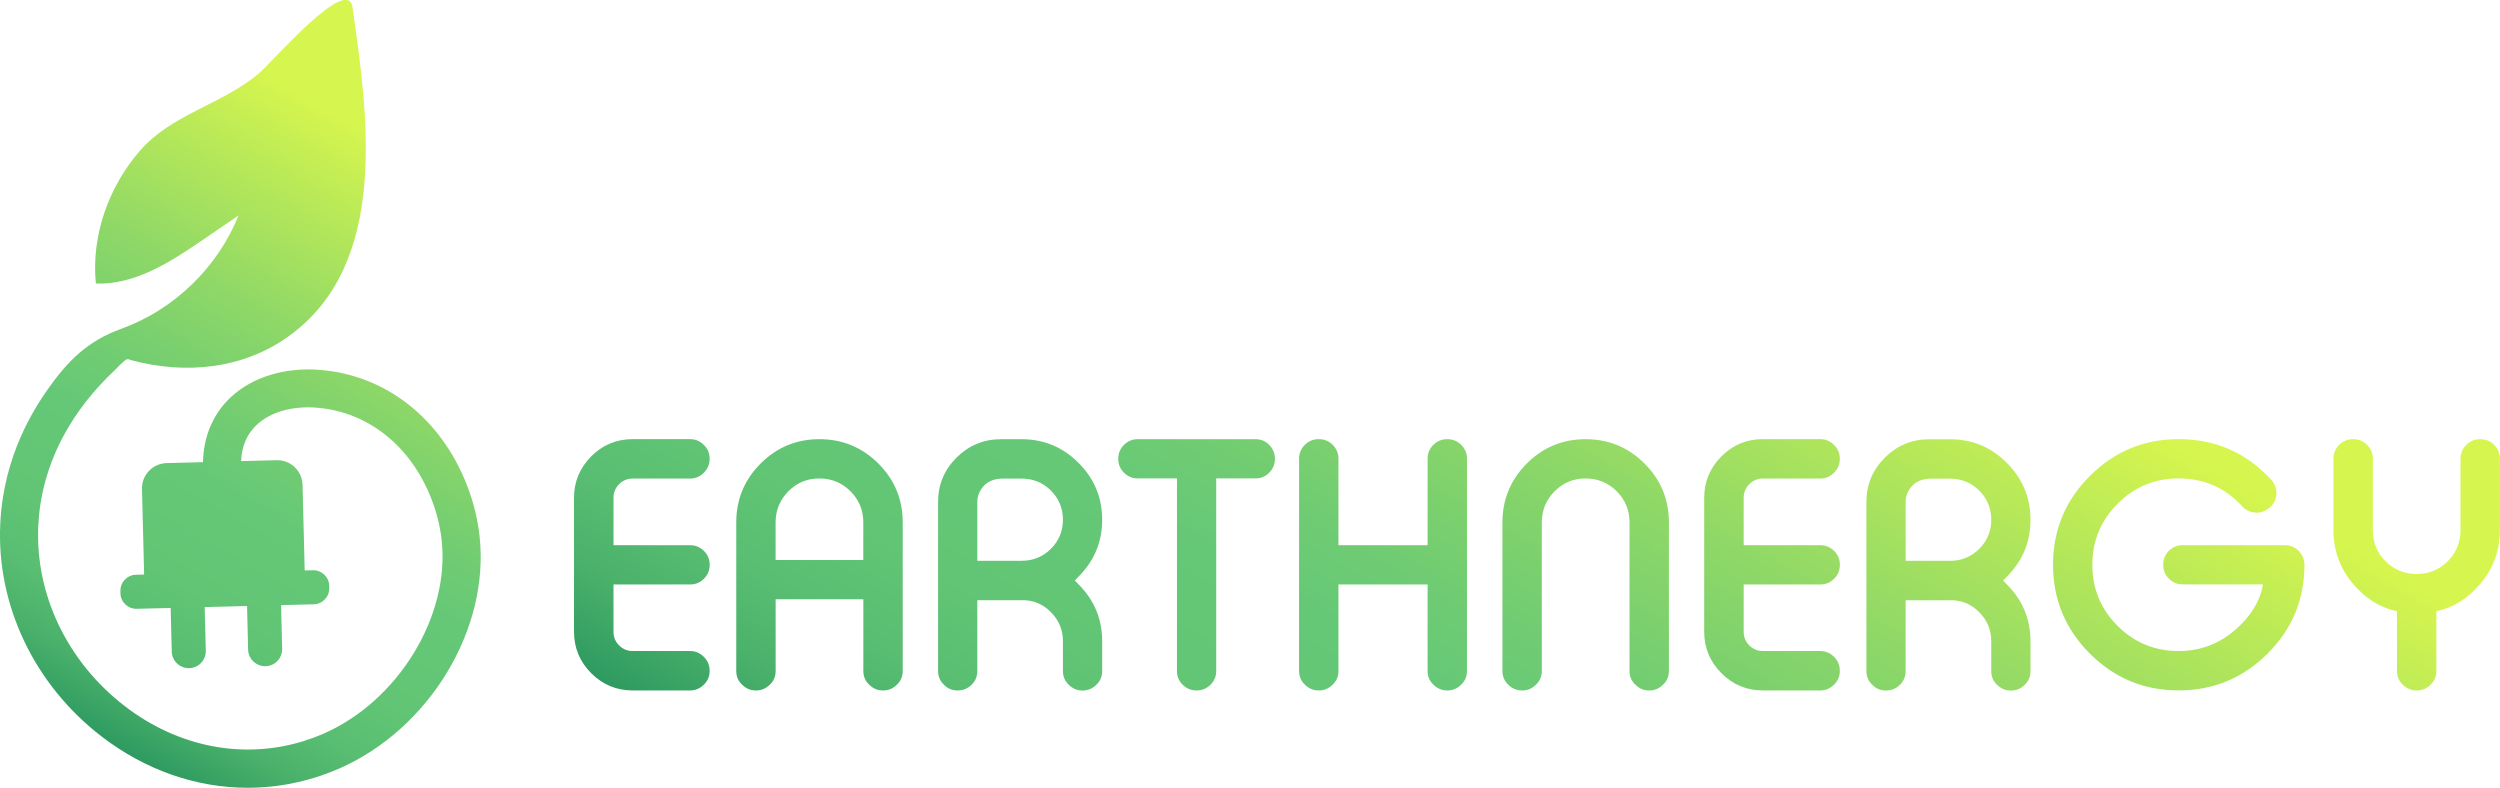
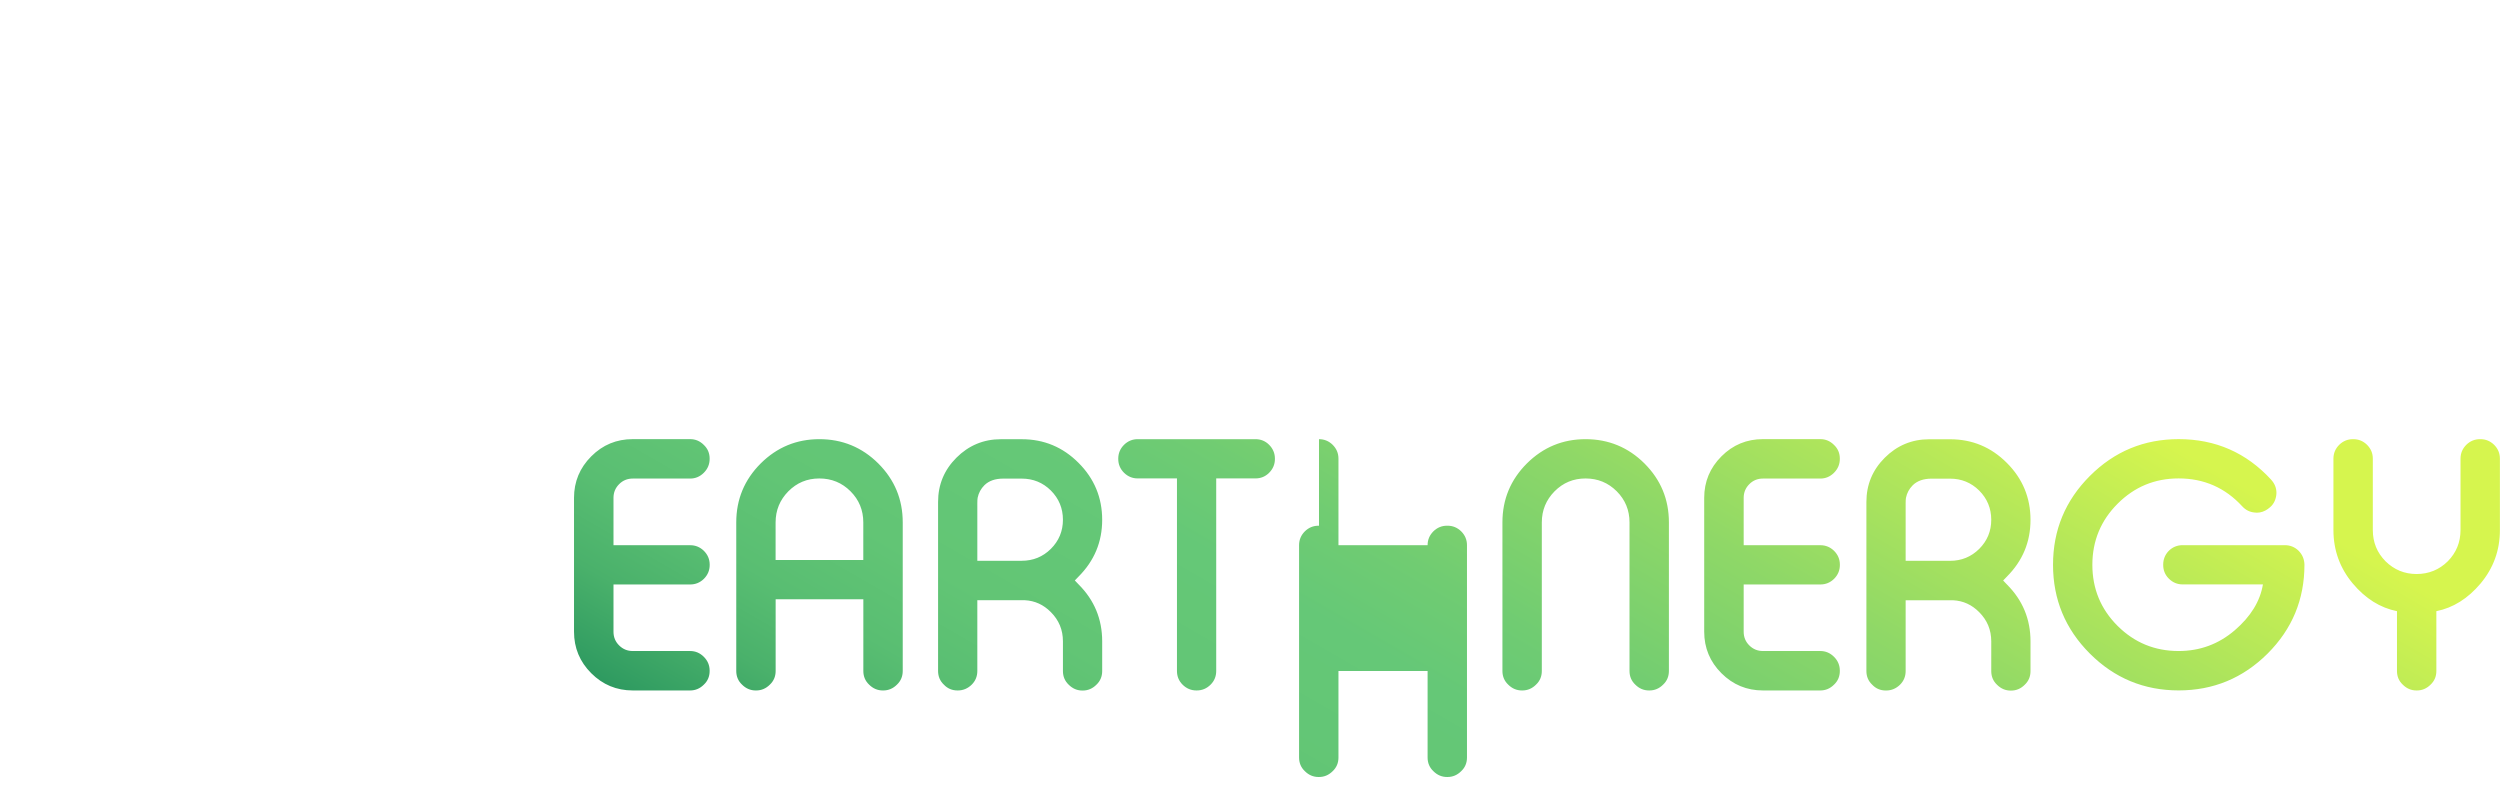
<svg xmlns="http://www.w3.org/2000/svg" xmlns:xlink="http://www.w3.org/1999/xlink" id="Capa_2" viewBox="0 0 538.23 169.61">
  <defs>
    <style>.cls-1{fill:url(#Degradado_sin_nombre_172-2);}.cls-2{fill:url(#Degradado_sin_nombre_172);}</style>
    <linearGradient id="Degradado_sin_nombre_172" x1="265.87" y1="225.48" x2="389.89" y2="10.68" gradientUnits="userSpaceOnUse">
      <stop offset="0" stop-color="#2e9a60" />
      <stop offset=".02" stop-color="#35a063" />
      <stop offset=".08" stop-color="#4ab16b" />
      <stop offset=".15" stop-color="#59be72" />
      <stop offset=".23" stop-color="#62c575" />
      <stop offset=".36" stop-color="#65c877" />
      <stop offset=".44" stop-color="#70cc72" />
      <stop offset=".59" stop-color="#8fd867" />
      <stop offset=".78" stop-color="#c0ec55" />
      <stop offset=".86" stop-color="#d6f54e" />
    </linearGradient>
    <linearGradient id="Degradado_sin_nombre_172-2" x1="22.01" y1="159.21" x2="104.16" y2="16.93" xlink:href="#Degradado_sin_nombre_172" />
  </defs>
  <g id="Capa_4">
-     <path class="cls-2" d="M132.08,117.38h16.52c1.13,0,2.11,.4,2.94,1.21,.83,.83,1.25,1.82,1.25,2.98v.07c0,1.15-.42,2.15-1.25,2.98-.83,.81-1.81,1.21-2.94,1.21h-16.52v10.18c0,1.16,.4,2.14,1.21,2.94,.81,.81,1.79,1.21,2.94,1.21h12.36c1.13,0,2.11,.42,2.94,1.25s1.25,1.82,1.25,2.98v.07c0,1.18-.42,2.16-1.25,2.94-.83,.83-1.81,1.25-2.94,1.25h-12.36c-3.49,0-6.47-1.24-8.94-3.71-2.47-2.47-3.71-5.45-3.71-8.94v-28.81c0-3.49,1.24-6.46,3.71-8.94s5.45-3.71,8.94-3.71h12.36c1.13,0,2.11,.42,2.94,1.25,.83,.79,1.25,1.77,1.25,2.94v.07c0,1.15-.42,2.15-1.25,2.98-.83,.83-1.81,1.25-2.94,1.25h-12.36c-1.16,0-2.14,.4-2.94,1.21-.81,.81-1.21,1.79-1.21,2.94v10.18Zm62.27,27.08c0,1.18-.42,2.16-1.25,2.94-.83,.83-1.81,1.25-2.94,1.25h-.1c-1.13,0-2.11-.42-2.94-1.25-.83-.78-1.25-1.77-1.25-2.94v-15.45h-18.88v15.45c0,1.18-.42,2.16-1.25,2.94-.83,.83-1.81,1.25-2.94,1.25h-.1c-1.13,0-2.11-.42-2.94-1.25-.83-.78-1.25-1.77-1.25-2.94v-32c0-4.94,1.75-9.17,5.26-12.68,3.51-3.49,7.72-5.23,12.64-5.23s9.17,1.74,12.68,5.23c3.51,3.51,5.26,7.73,5.26,12.68v32Zm-8.49-23.9v-8.1c0-2.61-.91-4.84-2.74-6.68-1.85-1.85-4.09-2.77-6.72-2.77s-4.84,.92-6.68,2.77c-1.82,1.85-2.74,4.08-2.74,6.68v8.1h18.88Zm42.98,17.49c0-2.45-.87-4.54-2.6-6.27-1.57-1.59-3.44-2.45-5.61-2.56h-10.22v15.24c0,1.15-.4,2.14-1.21,2.94s-1.82,1.25-2.98,1.25h-.07c-1.18,0-2.16-.42-2.94-1.25-.83-.78-1.25-1.77-1.25-2.94v-36.4c0-3.72,1.32-6.89,3.95-9.52s5.84-3.98,9.56-3.98h4.5c4.78,0,8.85,1.7,12.23,5.09,3.39,3.39,5.09,7.48,5.09,12.26s-1.7,8.83-5.09,12.23l-.8,.83,.83,.87c3.37,3.37,5.06,7.45,5.06,12.23v6.41c0,1.18-.42,2.16-1.25,2.94-.83,.83-1.81,1.25-2.94,1.25h-.07c-1.13,0-2.11-.42-2.94-1.25-.83-.78-1.25-1.77-1.25-2.94v-6.41Zm-8.87-17.32c2.45,0,4.54-.85,6.27-2.56,1.73-1.73,2.6-3.82,2.6-6.27s-.87-4.57-2.6-6.3c-1.73-1.71-3.82-2.56-6.27-2.56h-3.98c-1.73,0-3.08,.47-4.05,1.42-.76,.76-1.25,1.66-1.46,2.7-.05,.25-.07,.66-.07,1.21v12.36h9.56Zm54.51-21.92c0,1.15-.42,2.15-1.25,2.98-.81,.81-1.79,1.21-2.94,1.21h-8.45v41.46c0,1.15-.4,2.14-1.21,2.94-.83,.83-1.82,1.25-2.98,1.25h-.07c-1.15,0-2.15-.42-2.98-1.25-.81-.81-1.21-1.79-1.21-2.94v-41.46h-8.45c-1.13,0-2.11-.4-2.94-1.21-.83-.83-1.25-1.82-1.25-2.98v-.07c0-1.15,.42-2.15,1.25-2.98,.83-.81,1.81-1.21,2.94-1.21h25.35c1.15,0,2.13,.4,2.94,1.21s1.25,1.82,1.25,2.98v.07Zm9.49-4.26c1.13,0,2.11,.4,2.94,1.21,.83,.83,1.25,1.82,1.25,2.98v18.63h19.19v-18.63c0-1.15,.42-2.15,1.25-2.98,.83-.81,1.81-1.21,2.94-1.21h.1c1.13,0,2.11,.4,2.94,1.21,.83,.83,1.25,1.82,1.25,2.98v45.72c0,1.18-.42,2.16-1.25,2.94-.83,.83-1.81,1.25-2.94,1.25h-.1c-1.13,0-2.11-.42-2.94-1.25-.83-.78-1.25-1.77-1.25-2.94v-18.63h-19.19v18.63c0,1.18-.42,2.16-1.25,2.94-.83,.83-1.81,1.25-2.94,1.25h-.1c-1.13,0-2.11-.42-2.94-1.25-.83-.78-1.25-1.77-1.25-2.94v-45.72c0-1.15,.42-2.15,1.25-2.98,.83-.81,1.81-1.21,2.94-1.21h.1Zm75.33,49.91c0,1.18-.42,2.16-1.25,2.94-.83,.83-1.81,1.25-2.94,1.25h-.1c-1.13,0-2.11-.42-2.94-1.25-.83-.78-1.25-1.77-1.25-2.94v-32c0-2.61-.91-4.84-2.74-6.68-1.85-1.85-4.09-2.77-6.72-2.77s-4.84,.92-6.68,2.77c-1.82,1.85-2.74,4.08-2.74,6.68v32c0,1.18-.42,2.16-1.25,2.94-.83,.83-1.81,1.25-2.94,1.25h-.1c-1.13,0-2.11-.42-2.94-1.25-.83-.78-1.25-1.77-1.25-2.94v-32c0-4.94,1.75-9.17,5.26-12.68,3.51-3.49,7.72-5.23,12.64-5.23s9.17,1.74,12.68,5.23c3.51,3.51,5.26,7.73,5.26,12.68v32Zm16.1-27.08h16.52c1.13,0,2.11,.4,2.94,1.21,.83,.83,1.25,1.82,1.25,2.98v.07c0,1.15-.42,2.15-1.25,2.98-.83,.81-1.81,1.21-2.94,1.21h-16.52v10.18c0,1.16,.4,2.14,1.21,2.94,.81,.81,1.79,1.21,2.94,1.21h12.36c1.13,0,2.11,.42,2.94,1.25s1.25,1.82,1.25,2.98v.07c0,1.18-.42,2.16-1.25,2.94-.83,.83-1.81,1.25-2.94,1.25h-12.36c-3.49,0-6.47-1.24-8.94-3.71-2.47-2.47-3.71-5.45-3.71-8.94v-28.81c0-3.49,1.24-6.46,3.71-8.94s5.45-3.71,8.94-3.71h12.36c1.13,0,2.11,.42,2.94,1.25,.83,.79,1.25,1.77,1.25,2.94v.07c0,1.15-.42,2.15-1.25,2.98-.83,.83-1.81,1.25-2.94,1.25h-12.36c-1.16,0-2.14,.4-2.94,1.21-.81,.81-1.21,1.79-1.21,2.94v10.18Zm53.3,20.68c0-2.45-.87-4.54-2.6-6.27-1.57-1.59-3.44-2.45-5.61-2.56h-10.22v15.24c0,1.15-.4,2.14-1.21,2.94s-1.82,1.25-2.98,1.25h-.07c-1.18,0-2.16-.42-2.94-1.25-.83-.78-1.25-1.77-1.25-2.94v-36.4c0-3.72,1.32-6.89,3.95-9.52s5.84-3.98,9.56-3.98h4.5c4.78,0,8.85,1.7,12.23,5.09,3.39,3.39,5.09,7.48,5.09,12.26s-1.7,8.83-5.09,12.23l-.8,.83,.83,.87c3.37,3.37,5.06,7.45,5.06,12.23v6.41c0,1.18-.42,2.16-1.25,2.94-.83,.83-1.81,1.25-2.94,1.25h-.07c-1.13,0-2.11-.42-2.94-1.25-.83-.78-1.25-1.77-1.25-2.94v-6.41Zm-8.87-17.32c2.45,0,4.54-.85,6.27-2.56,1.73-1.73,2.6-3.82,2.6-6.27s-.87-4.57-2.6-6.3c-1.73-1.71-3.82-2.56-6.27-2.56h-3.98c-1.73,0-3.08,.47-4.05,1.42-.76,.76-1.25,1.66-1.46,2.7-.05,.25-.07,.66-.07,1.21v12.36h9.56Zm69.13-17.46c.76,.83,1.14,1.78,1.14,2.84,0,.16-.01,.31-.03,.45-.16,1.27-.73,2.24-1.7,2.91l-.07,.07c-.76,.55-1.57,.83-2.42,.83-.16,0-.32-.01-.49-.04-1.04-.09-1.93-.54-2.67-1.35-3.67-3.99-8.23-5.99-13.68-5.99-5.13,0-9.5,1.81-13.13,5.44-3.62,3.62-5.44,8.01-5.44,13.16s1.81,9.54,5.44,13.16c3.62,3.6,8,5.4,13.13,5.4,4.59,0,8.62-1.49,12.09-4.47,3.44-2.96,5.46-6.25,6.06-9.87h-17.28c-1.16,0-2.15-.42-2.98-1.25-.81-.81-1.21-1.79-1.21-2.94v-.07c0-1.15,.4-2.15,1.21-2.98,.83-.81,1.82-1.21,2.98-1.21h21.99c1.15,0,2.15,.4,2.98,1.21,.81,.83,1.22,1.82,1.25,2.98v.03c0,7.46-2.64,13.83-7.93,19.12-5.31,5.29-11.7,7.93-19.15,7.93s-13.83-2.64-19.12-7.93c-5.29-5.29-7.93-11.66-7.93-19.12s2.64-13.83,7.93-19.12c5.29-5.29,11.66-7.93,19.12-7.93,7.92,0,14.56,2.91,19.91,8.73Zm49.25,10.84c0,4.34-1.38,8.17-4.16,11.5-2.75,3.26-5.92,5.24-9.52,5.96v12.88c0,1.18-.42,2.16-1.25,2.94-.83,.83-1.81,1.25-2.94,1.25h-.1c-1.13,0-2.11-.42-2.94-1.25-.83-.78-1.25-1.77-1.25-2.94v-12.88c-3.6-.72-6.78-2.7-9.52-5.96-2.77-3.32-4.16-7.16-4.16-11.5v-15.38c0-1.15,.42-2.15,1.25-2.98,.83-.81,1.81-1.21,2.94-1.21h.1c1.13,0,2.11,.4,2.94,1.21,.83,.83,1.25,1.82,1.25,2.98v15.38c0,2.63,.91,4.87,2.74,6.72,1.85,1.82,4.08,2.74,6.68,2.74s4.87-.91,6.72-2.74c1.82-1.85,2.74-4.09,2.74-6.72v-15.38c0-1.15,.42-2.15,1.25-2.98,.83-.81,1.81-1.21,2.94-1.21h.1c1.13,0,2.11,.4,2.94,1.21,.83,.83,1.25,1.82,1.25,2.98v15.38Z" />
-     <path class="cls-1" d="M72.87,165.52c-1.64,.71-3.32,1.34-5.01,1.87-4.77,1.48-9.65,2.21-14.51,2.21-11.08,0-22.07-3.79-31.54-11.09C7.41,147.4-.73,130.36,.05,112.93c.08-1.89,.27-3.78,.55-5.62,.47-3.11,1.23-6.18,2.26-9.16,1.74-5.05,4.24-9.82,7.31-14.18,4.48-6.37,8.69-10.56,16.01-13.21,11.31-4.1,20.7-13.2,25.17-24.37-2.53,1.73-5.05,3.46-7.58,5.18-7,4.79-14.65,9.78-23.13,9.48-1.02-10.29,2.72-20.76,9.43-28.54,6.95-8.05,17.99-10.05,25.87-16.9,2.83-2.46,18.94-21.11,19.95-14.04,3.28,22.98,8.12,55.26-13.86,70.91-9.88,7.04-22.18,8.15-33.68,5.09-.28-.07-.68-.29-.96-.23-.48,0-2.35,2.05-2.87,2.54-4.31,4.07-8.05,8.76-10.86,13.99-2.45,4.56-4.17,9.52-4.95,14.65-.24,1.56-.39,3.16-.47,4.75-.66,14.76,6.28,29.23,18.58,38.72,11.48,8.86,25.55,11.61,38.61,7.54,1.4-.44,2.8-.96,4.17-1.55,16.13-7.04,27.33-25.37,25.48-41.74-.33-2.96-1.06-5.91-2.17-8.76-4.44-11.47-13.69-18.84-24.74-19.71-5.2-.41-9.88,.91-12.84,3.64-2.14,1.97-3.28,4.62-3.43,7.86l7.67-.19c3-.08,5.49,2.3,5.57,5.3l.46,18.43,1.77-.04c1.89-.05,3.47,1.45,3.51,3.34v.48c.06,1.89-1.44,3.47-3.33,3.51l-7.03,.18,.23,9.39c.05,2.02-1.55,3.71-3.57,3.76-2.02,.05-3.71-1.55-3.76-3.57l-.23-9.39-9.12,.23,.24,9.39c.05,2.02-1.55,3.71-3.57,3.76-2.02,.05-3.71-1.55-3.76-3.57l-.24-9.39-7.3,.18c-1.89,.05-3.47-1.45-3.51-3.34v-.48c-.06-1.89,1.44-3.47,3.33-3.51l1.77-.04-.46-18.43c-.08-3,2.3-5.49,5.3-5.57l7.83-.2c.13-5.65,2.22-10.51,6.09-14.08,4.63-4.27,11.57-6.38,19.05-5.79,14.26,1.13,26.12,10.45,31.73,24.92,1.36,3.51,2.26,7.14,2.67,10.81,2.26,20.07-10.79,41.64-30.35,50.17Z" />
+     <path class="cls-2" d="M132.08,117.38h16.52c1.13,0,2.11,.4,2.94,1.21,.83,.83,1.25,1.82,1.25,2.98v.07c0,1.15-.42,2.15-1.25,2.98-.83,.81-1.81,1.21-2.94,1.21h-16.52v10.18c0,1.16,.4,2.14,1.21,2.94,.81,.81,1.79,1.21,2.94,1.21h12.36c1.13,0,2.11,.42,2.94,1.25s1.25,1.82,1.25,2.98v.07c0,1.18-.42,2.16-1.25,2.94-.83,.83-1.81,1.25-2.94,1.25h-12.36c-3.49,0-6.47-1.24-8.94-3.71-2.47-2.47-3.71-5.45-3.71-8.94v-28.81c0-3.49,1.24-6.46,3.71-8.94s5.45-3.71,8.94-3.71h12.36c1.13,0,2.11,.42,2.94,1.25,.83,.79,1.25,1.77,1.25,2.94v.07c0,1.15-.42,2.15-1.25,2.98-.83,.83-1.81,1.25-2.94,1.25h-12.36c-1.16,0-2.14,.4-2.94,1.21-.81,.81-1.21,1.79-1.21,2.94v10.18Zm62.27,27.08c0,1.18-.42,2.16-1.25,2.94-.83,.83-1.81,1.25-2.94,1.25h-.1c-1.13,0-2.11-.42-2.94-1.25-.83-.78-1.25-1.77-1.25-2.94v-15.45h-18.88v15.45c0,1.18-.42,2.16-1.25,2.94-.83,.83-1.81,1.25-2.94,1.25h-.1c-1.13,0-2.11-.42-2.94-1.25-.83-.78-1.25-1.77-1.25-2.94v-32c0-4.94,1.75-9.17,5.26-12.68,3.51-3.49,7.72-5.23,12.64-5.23s9.17,1.74,12.68,5.23c3.51,3.51,5.26,7.73,5.26,12.68v32Zm-8.49-23.9v-8.1c0-2.61-.91-4.84-2.74-6.68-1.85-1.85-4.09-2.77-6.72-2.77s-4.84,.92-6.68,2.77c-1.82,1.85-2.74,4.08-2.74,6.68v8.1h18.88Zm42.98,17.49c0-2.45-.87-4.54-2.6-6.27-1.57-1.59-3.44-2.45-5.61-2.56h-10.22v15.24c0,1.15-.4,2.14-1.21,2.94s-1.82,1.25-2.98,1.25h-.07c-1.18,0-2.16-.42-2.94-1.25-.83-.78-1.25-1.77-1.25-2.94v-36.4c0-3.72,1.32-6.89,3.95-9.52s5.84-3.98,9.56-3.98h4.5c4.78,0,8.85,1.7,12.23,5.09,3.39,3.39,5.09,7.48,5.09,12.26s-1.7,8.83-5.09,12.23l-.8,.83,.83,.87c3.37,3.37,5.06,7.45,5.06,12.23v6.41c0,1.18-.42,2.16-1.25,2.94-.83,.83-1.81,1.25-2.94,1.25h-.07c-1.13,0-2.11-.42-2.94-1.25-.83-.78-1.25-1.77-1.25-2.94v-6.41Zm-8.87-17.32c2.45,0,4.54-.85,6.27-2.56,1.73-1.73,2.6-3.82,2.6-6.27s-.87-4.57-2.6-6.3c-1.73-1.71-3.82-2.56-6.27-2.56h-3.98c-1.73,0-3.08,.47-4.05,1.42-.76,.76-1.25,1.66-1.46,2.7-.05,.25-.07,.66-.07,1.21v12.36h9.56Zm54.51-21.92c0,1.15-.42,2.15-1.25,2.98-.81,.81-1.79,1.21-2.94,1.21h-8.45v41.46c0,1.15-.4,2.14-1.21,2.94-.83,.83-1.82,1.25-2.98,1.25h-.07c-1.15,0-2.15-.42-2.98-1.25-.81-.81-1.21-1.79-1.21-2.94v-41.46h-8.45c-1.13,0-2.11-.4-2.94-1.21-.83-.83-1.25-1.82-1.25-2.98v-.07c0-1.15,.42-2.15,1.25-2.98,.83-.81,1.81-1.21,2.94-1.21h25.35c1.15,0,2.13,.4,2.94,1.21s1.25,1.82,1.25,2.98v.07Zm9.49-4.26c1.13,0,2.11,.4,2.94,1.21,.83,.83,1.25,1.82,1.25,2.98v18.63h19.19c0-1.15,.42-2.15,1.25-2.98,.83-.81,1.81-1.21,2.94-1.21h.1c1.13,0,2.11,.4,2.94,1.21,.83,.83,1.25,1.82,1.25,2.98v45.72c0,1.18-.42,2.16-1.25,2.94-.83,.83-1.81,1.25-2.94,1.25h-.1c-1.13,0-2.11-.42-2.94-1.25-.83-.78-1.25-1.77-1.25-2.94v-18.63h-19.19v18.63c0,1.18-.42,2.16-1.25,2.94-.83,.83-1.81,1.25-2.94,1.25h-.1c-1.13,0-2.11-.42-2.94-1.25-.83-.78-1.25-1.77-1.25-2.94v-45.72c0-1.15,.42-2.15,1.25-2.98,.83-.81,1.81-1.21,2.94-1.21h.1Zm75.33,49.91c0,1.18-.42,2.16-1.25,2.94-.83,.83-1.81,1.25-2.94,1.25h-.1c-1.13,0-2.11-.42-2.94-1.25-.83-.78-1.25-1.77-1.25-2.94v-32c0-2.61-.91-4.84-2.74-6.68-1.85-1.85-4.09-2.77-6.72-2.77s-4.84,.92-6.68,2.77c-1.82,1.85-2.74,4.08-2.74,6.68v32c0,1.18-.42,2.16-1.25,2.94-.83,.83-1.81,1.25-2.94,1.25h-.1c-1.13,0-2.11-.42-2.94-1.25-.83-.78-1.25-1.77-1.25-2.94v-32c0-4.94,1.75-9.17,5.26-12.68,3.51-3.49,7.72-5.23,12.64-5.23s9.17,1.74,12.68,5.23c3.51,3.51,5.26,7.73,5.26,12.68v32Zm16.1-27.08h16.52c1.13,0,2.11,.4,2.94,1.21,.83,.83,1.25,1.82,1.25,2.98v.07c0,1.15-.42,2.15-1.25,2.98-.83,.81-1.81,1.21-2.94,1.21h-16.52v10.18c0,1.16,.4,2.14,1.21,2.94,.81,.81,1.79,1.21,2.94,1.21h12.36c1.13,0,2.11,.42,2.94,1.25s1.25,1.82,1.25,2.98v.07c0,1.18-.42,2.16-1.25,2.94-.83,.83-1.81,1.25-2.94,1.25h-12.36c-3.49,0-6.47-1.24-8.94-3.71-2.47-2.47-3.71-5.45-3.71-8.94v-28.81c0-3.49,1.24-6.46,3.71-8.94s5.45-3.71,8.94-3.71h12.36c1.13,0,2.11,.42,2.94,1.25,.83,.79,1.25,1.77,1.25,2.94v.07c0,1.15-.42,2.15-1.25,2.98-.83,.83-1.81,1.25-2.94,1.25h-12.36c-1.16,0-2.14,.4-2.94,1.21-.81,.81-1.21,1.79-1.21,2.94v10.18Zm53.3,20.68c0-2.45-.87-4.54-2.6-6.27-1.57-1.59-3.44-2.45-5.61-2.56h-10.22v15.24c0,1.15-.4,2.14-1.21,2.94s-1.82,1.25-2.98,1.25h-.07c-1.18,0-2.16-.42-2.94-1.25-.83-.78-1.25-1.77-1.25-2.94v-36.4c0-3.72,1.32-6.89,3.95-9.52s5.84-3.98,9.56-3.98h4.5c4.78,0,8.85,1.7,12.23,5.09,3.39,3.39,5.09,7.48,5.09,12.26s-1.7,8.83-5.09,12.23l-.8,.83,.83,.87c3.37,3.37,5.06,7.45,5.06,12.23v6.41c0,1.18-.42,2.16-1.25,2.94-.83,.83-1.81,1.25-2.94,1.25h-.07c-1.13,0-2.11-.42-2.94-1.25-.83-.78-1.25-1.77-1.25-2.94v-6.41Zm-8.87-17.32c2.45,0,4.54-.85,6.27-2.56,1.73-1.73,2.6-3.82,2.6-6.27s-.87-4.57-2.6-6.3c-1.73-1.71-3.82-2.56-6.27-2.56h-3.98c-1.73,0-3.08,.47-4.05,1.42-.76,.76-1.25,1.66-1.46,2.7-.05,.25-.07,.66-.07,1.21v12.36h9.56Zm69.13-17.46c.76,.83,1.14,1.78,1.14,2.84,0,.16-.01,.31-.03,.45-.16,1.27-.73,2.24-1.7,2.91l-.07,.07c-.76,.55-1.57,.83-2.42,.83-.16,0-.32-.01-.49-.04-1.04-.09-1.93-.54-2.67-1.35-3.67-3.99-8.23-5.99-13.68-5.99-5.13,0-9.5,1.81-13.13,5.44-3.62,3.62-5.44,8.01-5.44,13.16s1.81,9.54,5.44,13.16c3.62,3.6,8,5.4,13.13,5.4,4.59,0,8.62-1.49,12.09-4.47,3.44-2.96,5.46-6.25,6.06-9.87h-17.28c-1.16,0-2.15-.42-2.98-1.25-.81-.81-1.21-1.79-1.21-2.94v-.07c0-1.15,.4-2.15,1.21-2.98,.83-.81,1.82-1.21,2.98-1.21h21.99c1.15,0,2.15,.4,2.98,1.21,.81,.83,1.22,1.82,1.25,2.98v.03c0,7.46-2.64,13.83-7.93,19.12-5.31,5.29-11.7,7.93-19.15,7.93s-13.83-2.64-19.12-7.93c-5.29-5.29-7.93-11.66-7.93-19.12s2.64-13.83,7.93-19.12c5.29-5.29,11.66-7.93,19.12-7.93,7.92,0,14.56,2.91,19.91,8.73Zm49.25,10.84c0,4.34-1.38,8.17-4.16,11.5-2.75,3.26-5.92,5.24-9.52,5.96v12.88c0,1.18-.42,2.16-1.25,2.94-.83,.83-1.81,1.25-2.94,1.25h-.1c-1.13,0-2.11-.42-2.94-1.25-.83-.78-1.25-1.77-1.25-2.94v-12.88c-3.6-.72-6.78-2.7-9.52-5.96-2.77-3.32-4.16-7.16-4.16-11.5v-15.38c0-1.15,.42-2.15,1.25-2.98,.83-.81,1.81-1.21,2.94-1.21h.1c1.13,0,2.11,.4,2.94,1.21,.83,.83,1.25,1.82,1.25,2.98v15.38c0,2.63,.91,4.87,2.74,6.72,1.85,1.82,4.08,2.74,6.68,2.74s4.87-.91,6.72-2.74c1.82-1.85,2.74-4.09,2.74-6.72v-15.38c0-1.15,.42-2.15,1.25-2.98,.83-.81,1.81-1.21,2.94-1.21h.1c1.13,0,2.11,.4,2.94,1.21,.83,.83,1.25,1.82,1.25,2.98v15.38Z" />
  </g>
</svg>